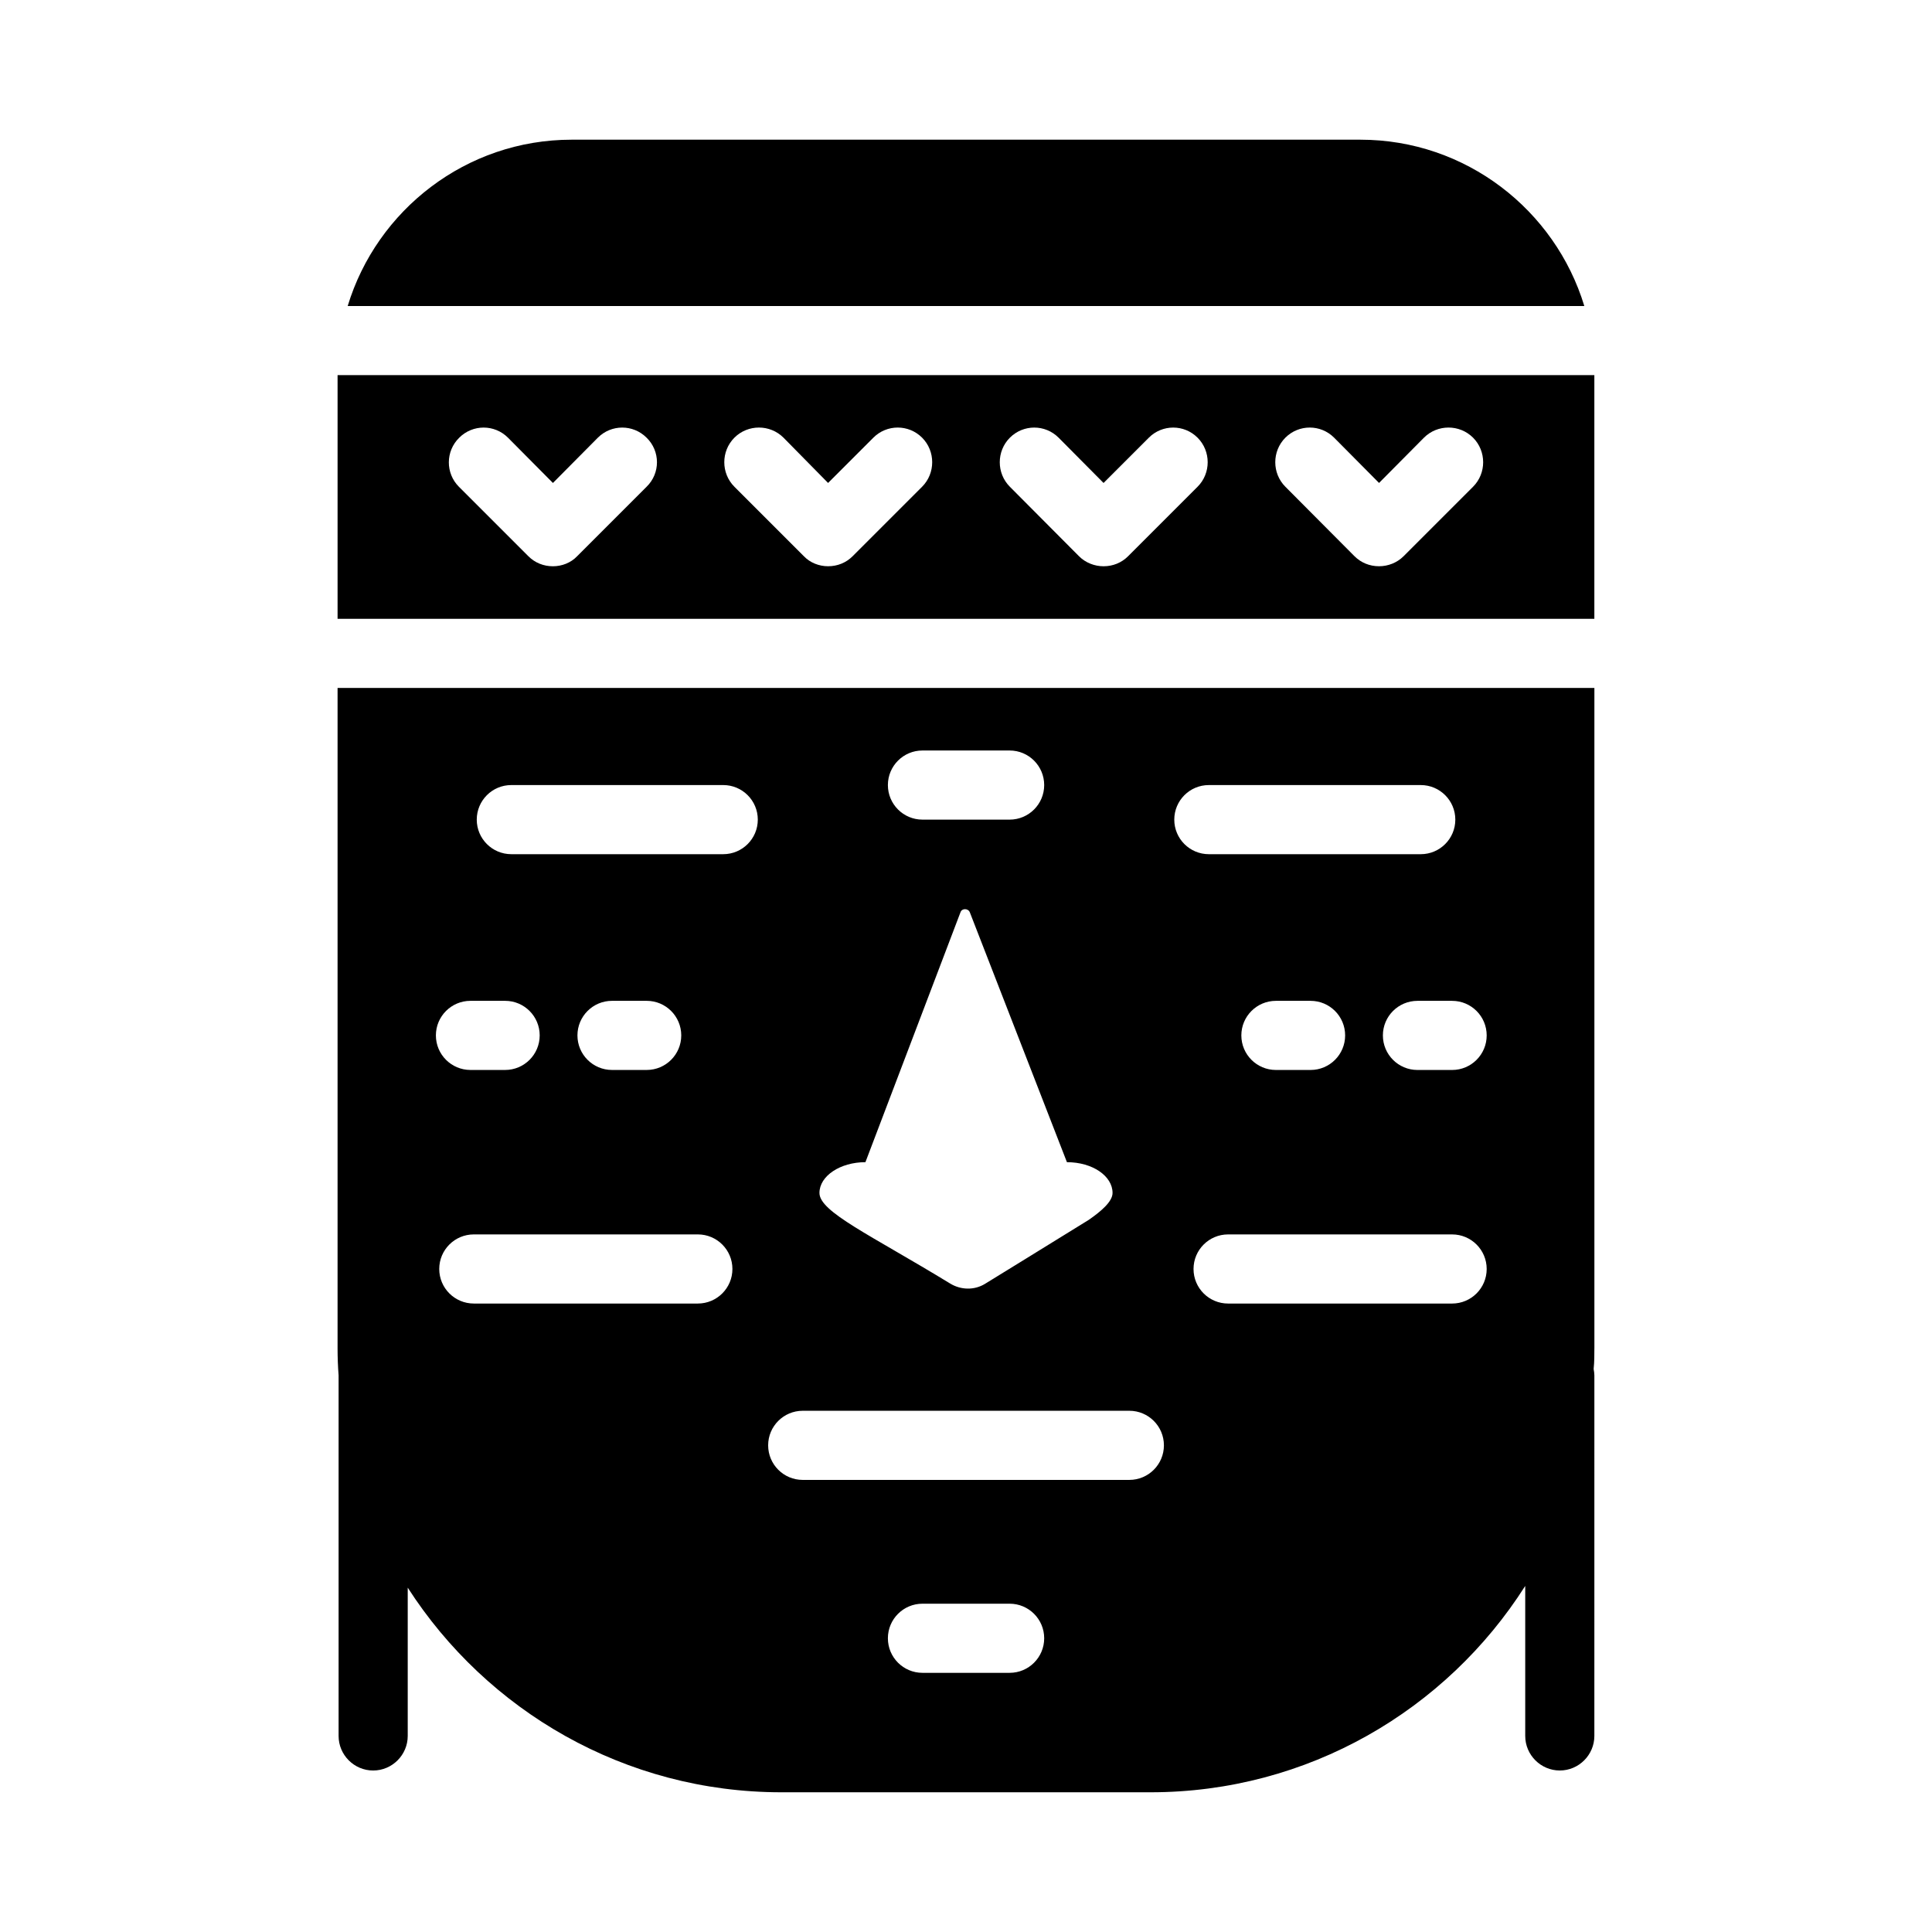
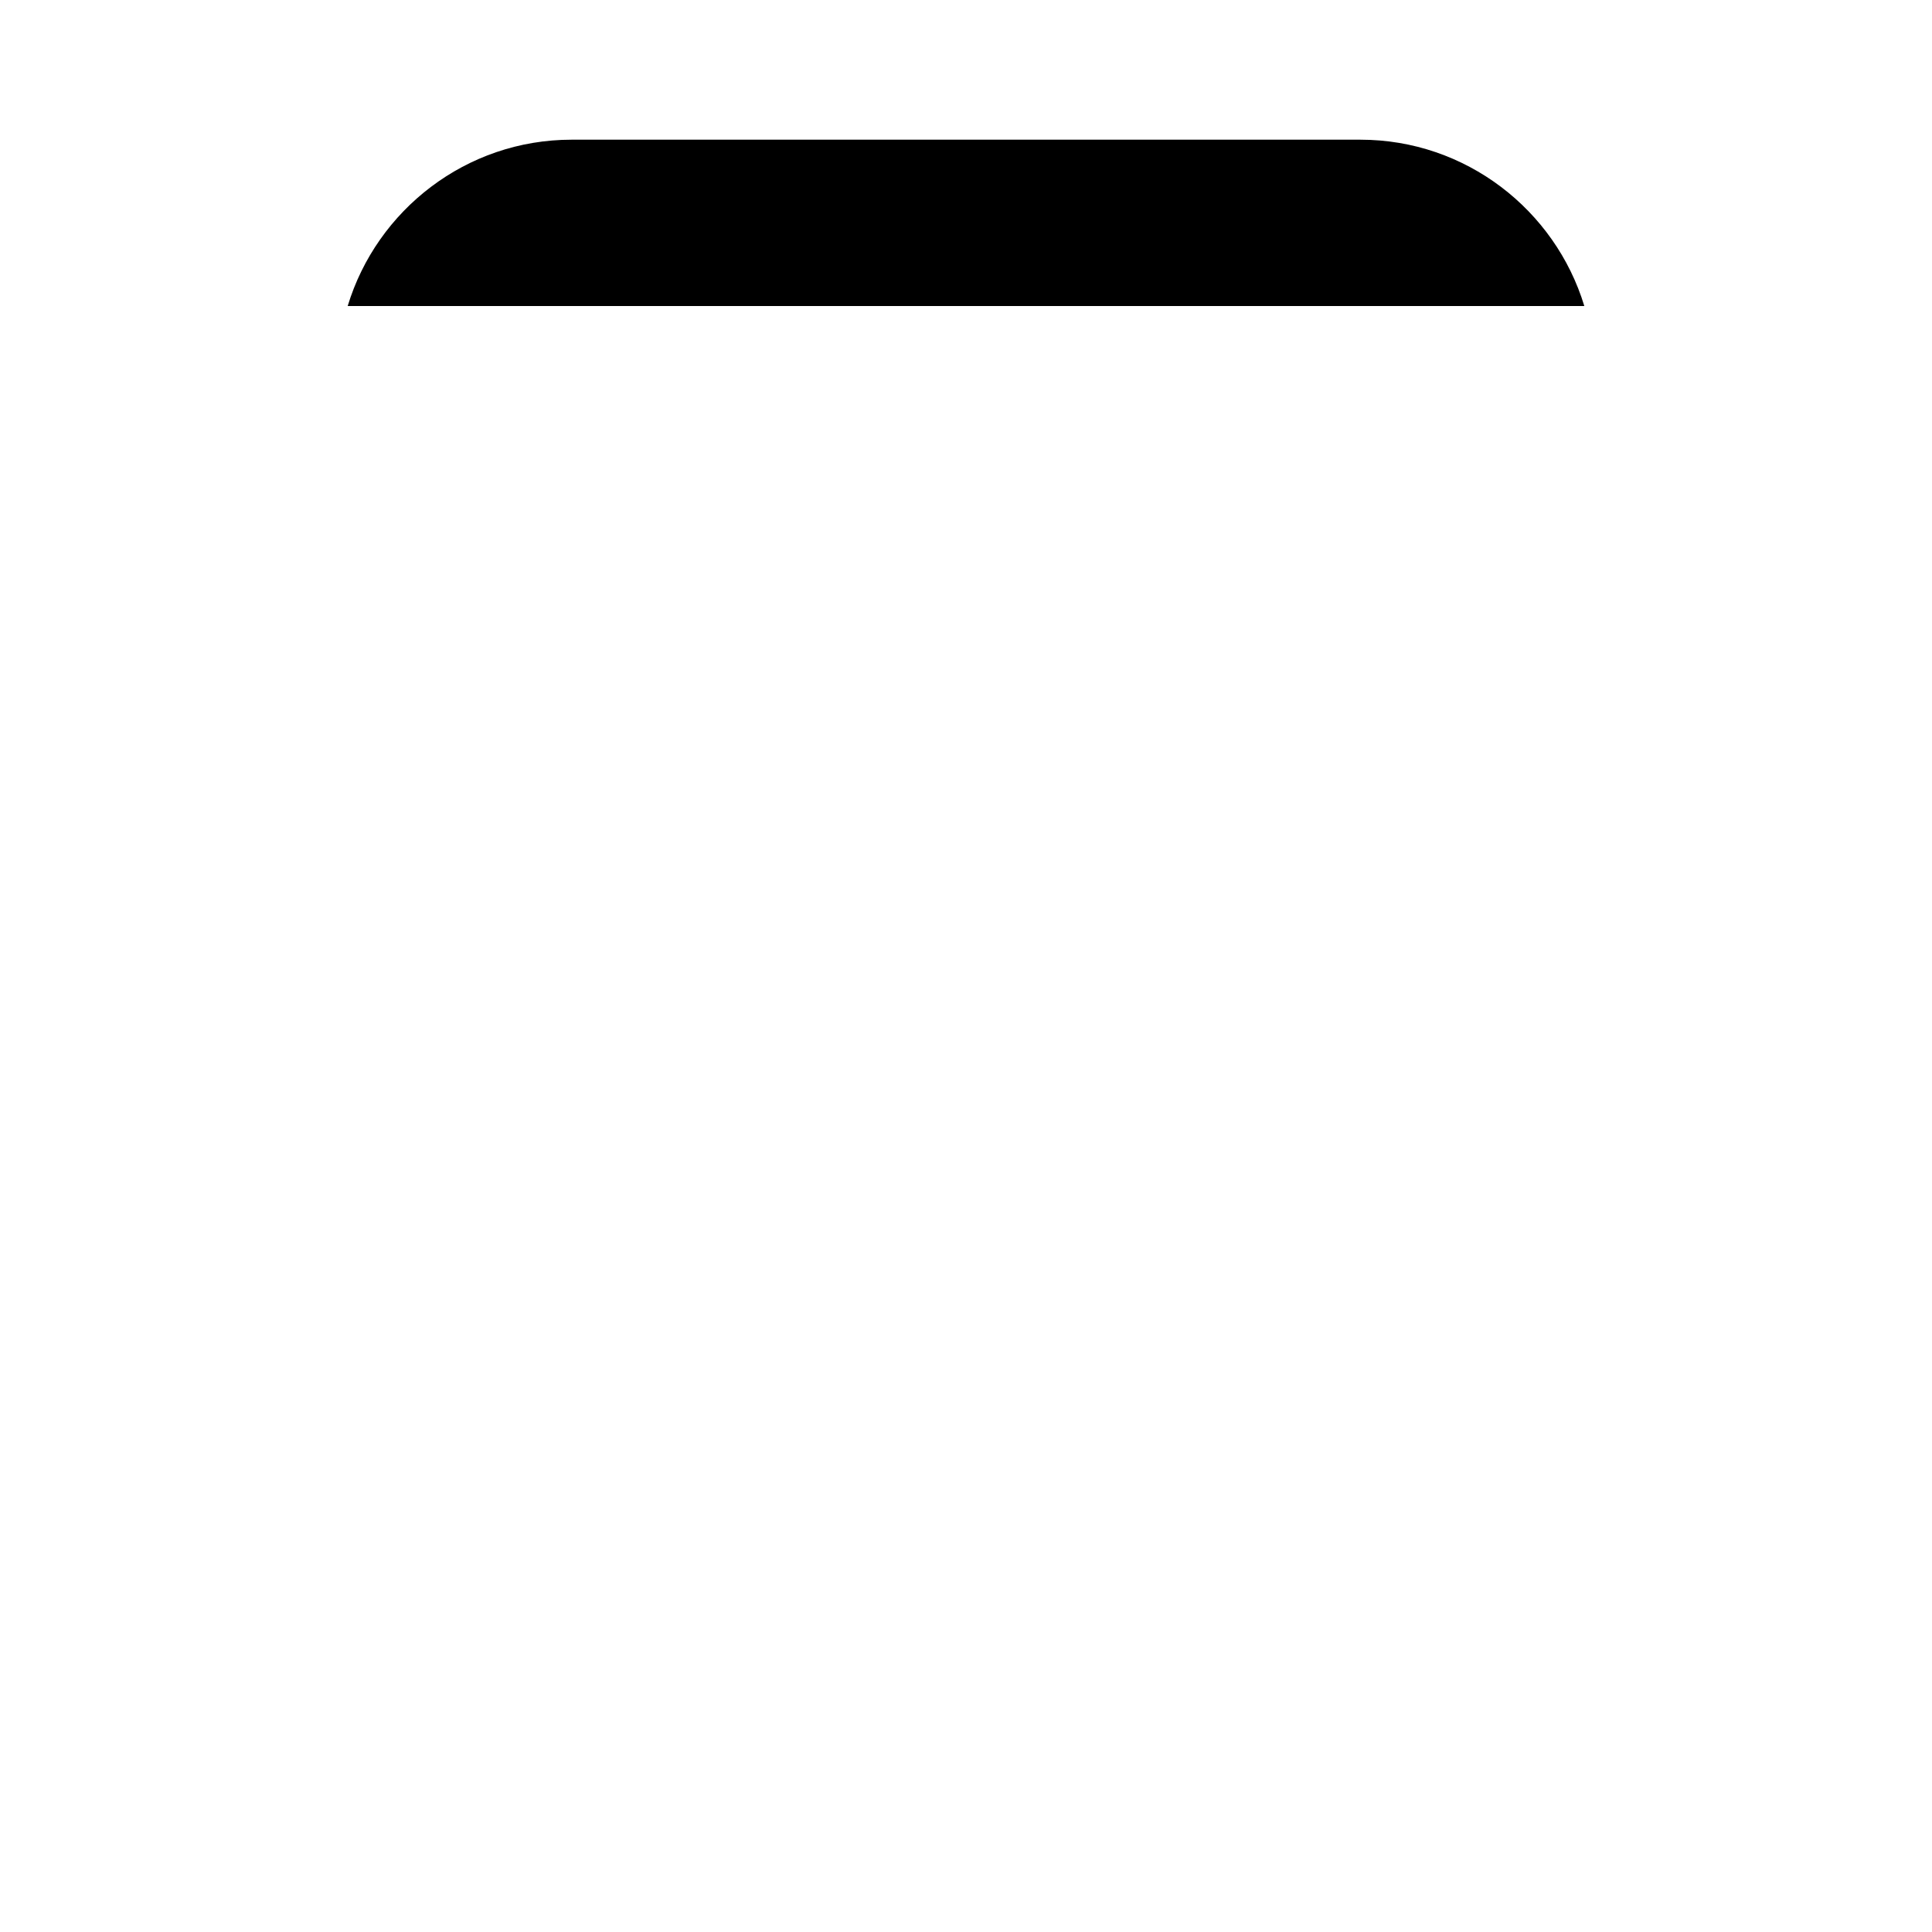
<svg xmlns="http://www.w3.org/2000/svg" fill="#000000" width="800px" height="800px" version="1.1" viewBox="144 144 512 512">
  <g>
-     <path d="m233.46 243.41v64.578h333.06v-64.578zm81.895 29.586-18.414 18.414c-1.648 1.742-4.031 2.656-6.41 2.656-2.473 0-4.762-0.918-6.504-2.656l-18.41-18.41c-3.574-3.57-3.574-9.434 0.09-13.008 3.574-3.574 9.344-3.574 12.914 0l11.91 12 11.906-12c3.57-3.574 9.344-3.574 12.914 0 3.668 3.57 3.668 9.434 0.004 13.004zm73.008 0-18.41 18.41c-1.742 1.742-4.031 2.656-6.504 2.656-2.383 0-4.762-0.918-6.414-2.656l-18.41-18.41c-3.574-3.57-3.574-9.434 0-13.008 3.57-3.574 9.434-3.574 13.008 0l11.816 12 12-12c3.574-3.574 9.344-3.574 12.918 0 3.566 3.574 3.566 9.438-0.004 13.008zm73.004 0-18.41 18.41c-1.742 1.742-4.031 2.66-6.504 2.66-2.383 0-4.762-0.918-6.504-2.656l-18.32-18.41c-3.574-3.57-3.574-9.434 0-13.008 3.574-3.574 9.344-3.574 12.914 0l11.91 12 12-12c3.57-3.574 9.344-3.574 12.914 0 3.574 3.57 3.574 9.434 0 13.004zm73.008 0-18.41 18.41c-1.742 1.742-4.121 2.656-6.504 2.656-2.473 0-4.762-0.918-6.504-2.656l-18.32-18.41c-3.57-3.57-3.57-9.434 0-13.008 3.574-3.574 9.344-3.574 12.918 0l11.906 12 11.906-12c3.574-3.574 9.434-3.574 13.008 0 3.57 3.574 3.57 9.438 0 13.008z" />
    <path d="m504.52 181.02h-209.04c-27.93 0-51.617 18.617-59.34 44.078h327.72c-7.727-25.457-31.41-44.078-59.344-44.078z" />
-     <path d="m566.53 501.36v-175.05h-333.07v175.05c0 2.383 0.09 4.762 0.273 7.144v95.539c0 5.039 4.121 9.16 9.16 9.16 5.039 0 9.16-4.121 9.16-9.16v-39.297c20.977 32.609 57.527 54.227 99.02 54.227h97.832c41.68 0 78.41-21.801 99.297-54.688v39.754c0 5.039 4.121 9.16 9.16 9.16 5.039 0 9.16-4.121 9.16-9.16l0.004-95.535c0-0.551-0.09-1.098-0.184-1.648v-0.184c0.184-1.738 0.184-3.57 0.184-5.312zm-178.07-158.47h23.102c5.059 0 9.16 4.102 9.16 9.16 0 5.059-4.102 9.16-9.16 9.16h-23.102c-5.059 0-9.16-4.102-9.16-9.16 0-5.059 4.102-9.16 9.16-9.16zm-15.113 109.1 25.191-66.227c0.367-1.098 2.016-1.098 2.473 0l25.738 66.227c6.777 0 12.09 3.664 12.09 8.152 0 2.289-3.023 4.856-6.32 7.144-13.648 8.426-22.535 13.922-27.48 16.945-2.84 1.742-6.414 1.648-9.25-0.09-21.16-12.918-34.625-18.961-34.625-24 0-4.492 5.496-8.152 12.184-8.152zm-104.67-42.758h9.188c5.059 0 9.16 4.102 9.16 9.16 0 5.059-4.102 9.16-9.16 9.16h-9.188c-5.059 0-9.16-4.102-9.16-9.16 0-5.059 4.102-9.16 9.16-9.16zm60.262 80.219h-59.375c-5.059 0-9.16-4.102-9.16-9.16s4.102-9.16 9.16-9.16h59.375c5.059 0 9.16 4.102 9.16 9.16s-4.102 9.16-9.16 9.16zm-31.91-71.059c0-5.059 4.102-9.16 9.16-9.16h9.191c5.059 0 9.16 4.102 9.16 9.16 0 5.059-4.102 9.16-9.16 9.16h-9.191c-5.059 0-9.16-4.102-9.16-9.16zm38.637-48.023h-56.16c-5.059 0-9.16-4.102-9.16-9.16s4.102-9.16 9.16-9.16h56.16c5.059 0 9.16 4.102 9.16 9.16s-4.102 9.16-9.16 9.16zm75.898 216.95h-23.102c-5.059 0-9.16-4.102-9.16-9.16s4.102-9.16 9.16-9.16h23.102c5.059 0 9.16 4.102 9.16 9.16s-4.102 9.16-9.16 9.16zm31.727-51.129h-86.562c-5.059 0-9.16-4.102-9.16-9.16 0-5.059 4.102-9.16 9.16-9.16h86.562c5.059 0 9.16 4.102 9.16 9.16 0 5.059-4.102 9.16-9.16 9.16zm11.906-174.98c0-5.059 4.102-9.16 9.16-9.16h56.16c5.059 0 9.16 4.102 9.16 9.16s-4.102 9.16-9.16 9.16h-56.16c-5.059 0-9.16-4.102-9.16-9.16zm45.281 57.184c0 5.059-4.102 9.16-9.16 9.16h-9.188c-5.059 0-9.16-4.102-9.16-9.16 0-5.059 4.102-9.16 9.16-9.16h9.188c5.059 0 9.16 4.102 9.16 9.16zm28.352 71.059h-59.371c-5.059 0-9.16-4.102-9.16-9.16s4.102-9.16 9.16-9.16h59.371c5.059 0 9.16 4.102 9.16 9.16s-4.102 9.16-9.16 9.16zm0-61.898h-9.188c-5.059 0-9.16-4.102-9.16-9.16 0-5.059 4.102-9.16 9.16-9.16h9.188c5.059 0 9.16 4.102 9.16 9.16 0 5.059-4.102 9.16-9.16 9.16z" />
  </g>
</svg>